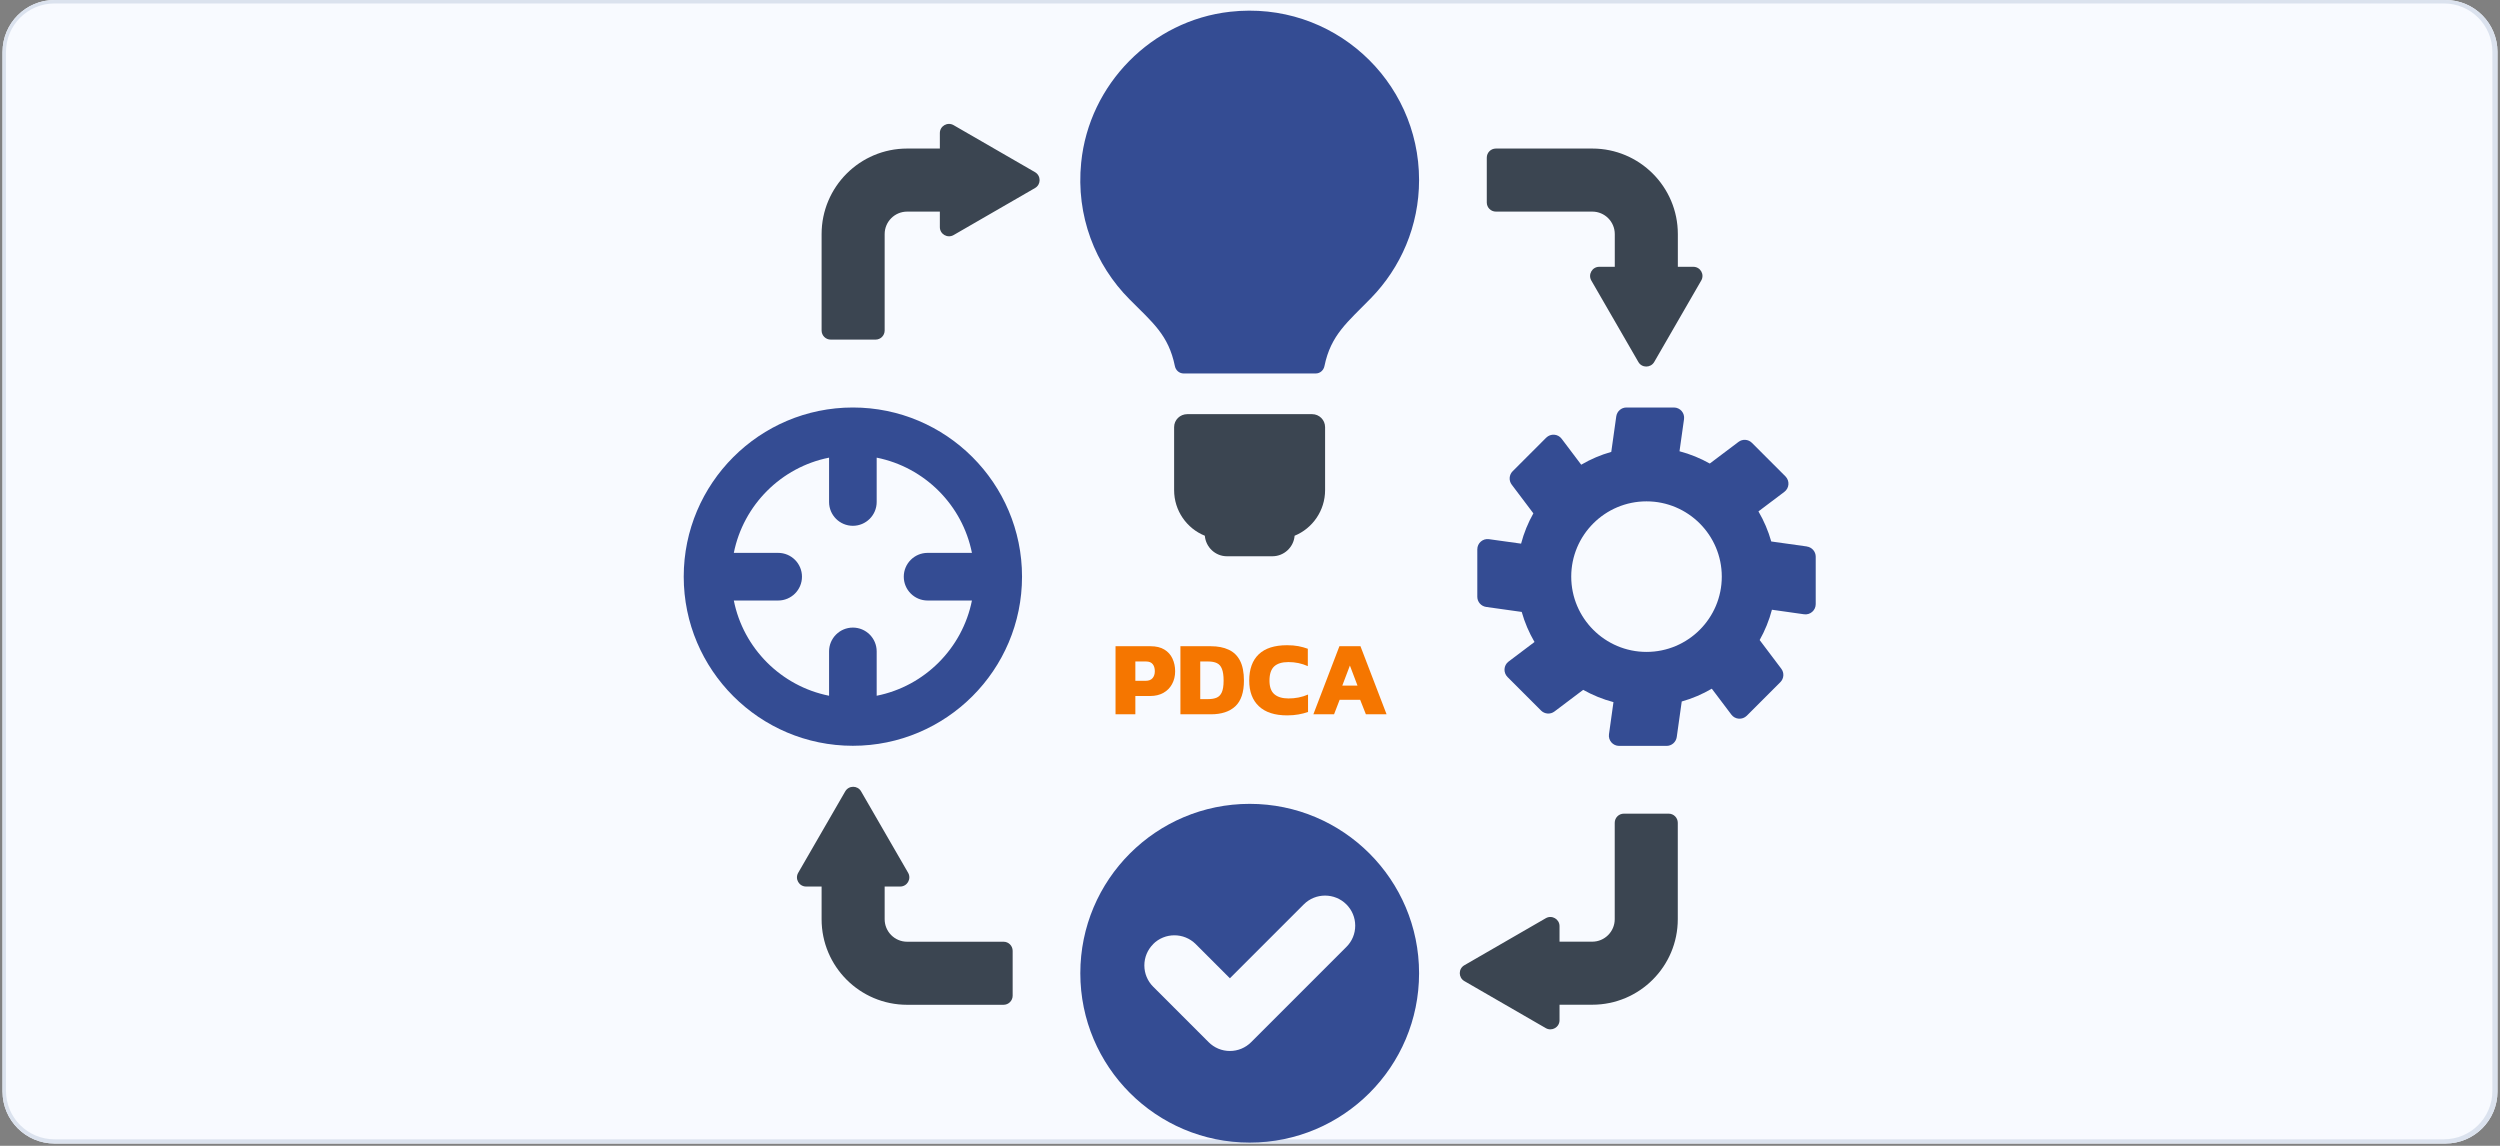
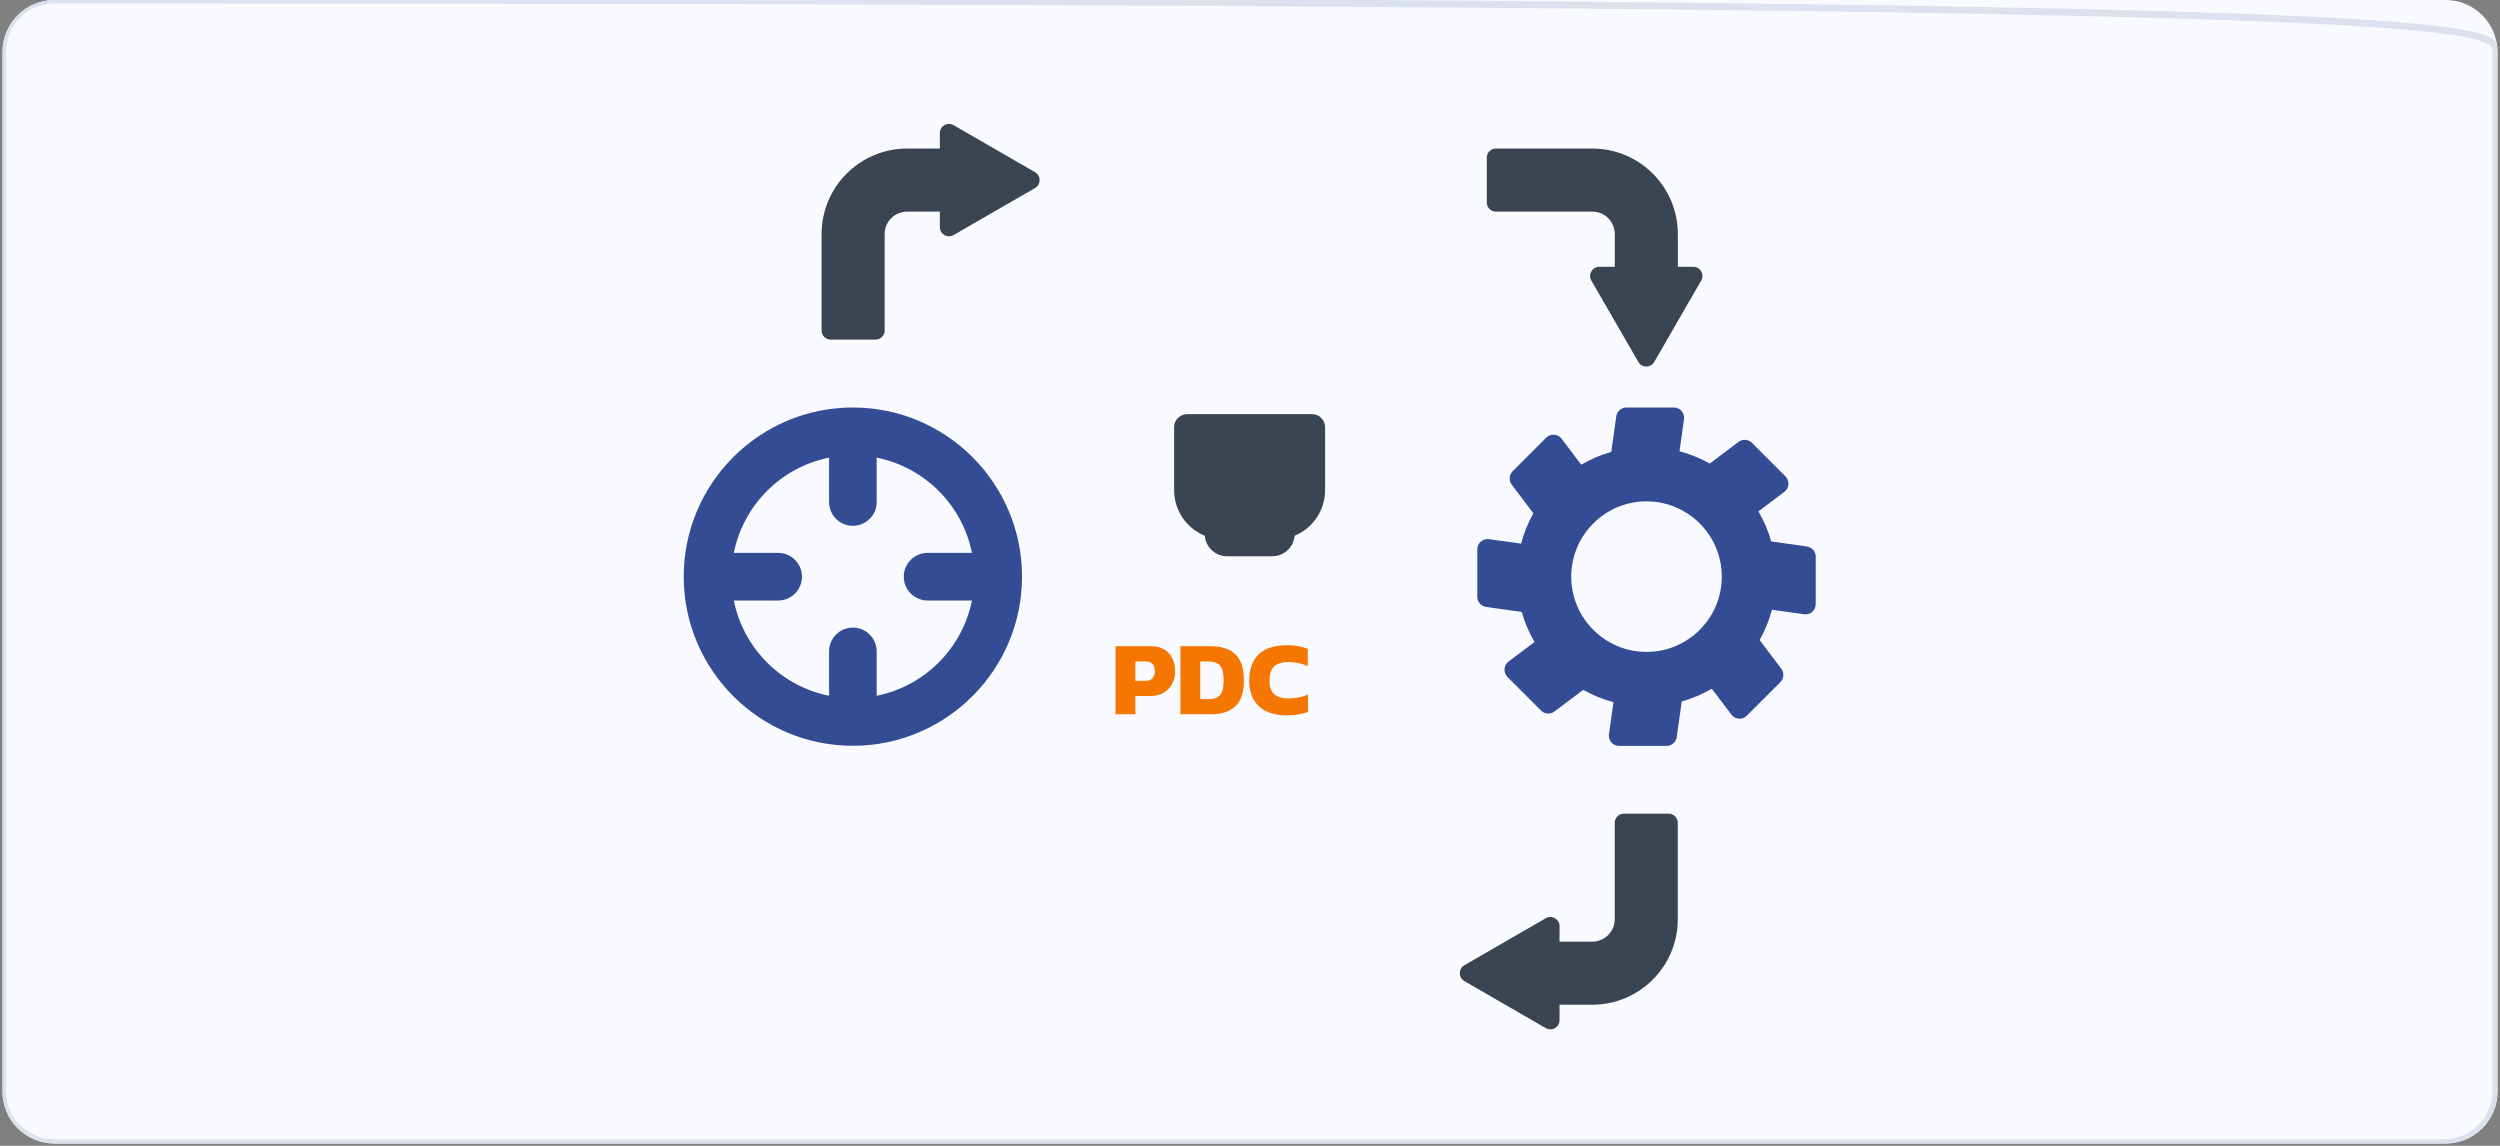
<svg xmlns="http://www.w3.org/2000/svg" width="720" zoomAndPan="magnify" viewBox="0 0 540 247.5" height="330" preserveAspectRatio="xMidYMid meet" version="1.0">
  <rect x="0" y="0" width="540" height="247.5" fill="#808080" stroke="none" />
  <defs>
    <g />
    <clipPath id="3ed726028b">
      <path d="M 0.543 0 L 539.453 0 L 539.453 247 L 0.543 247 Z M 0.543 0 " clip-rule="nonzero" />
    </clipPath>
    <clipPath id="d5b4f2e585">
      <path d="M 11.773 0 L 528.227 0 C 534.43 0 539.457 5.027 539.457 11.227 L 539.457 235.773 C 539.457 241.973 534.43 247 528.227 247 L 11.773 247 C 5.57 247 0.543 241.973 0.543 235.773 L 0.543 11.227 C 0.543 5.027 5.57 0 11.773 0 Z M 11.773 0 " clip-rule="nonzero" />
    </clipPath>
    <clipPath id="0e85eca372">
      <path d="M 147.734 88 L 221 88 L 221 162 L 147.734 162 Z M 147.734 88 " clip-rule="nonzero" />
    </clipPath>
    <clipPath id="678b5cb366">
      <path d="M 319 88 L 392.488 88 L 392.488 162 L 319 162 Z M 319 88 " clip-rule="nonzero" />
    </clipPath>
  </defs>
  <g clip-path="url(#3ed726028b)">
    <g clip-path="url(#d5b4f2e585)">
      <path fill="#f8faff" d="M 0.543 0 L 539.895 0 L 539.895 247 L 0.543 247 Z M 0.543 0 " fill-opacity="1" fill-rule="nonzero" />
-       <path stroke-linecap="butt" transform="matrix(0.748, 0, 0, 0.748, 0.544, 0)" fill="none" stroke-linejoin="miter" d="M 15.002 -0 L 704.998 -0 C 713.285 -0 720.002 6.717 720.002 14.999 L 720.002 315 C 720.002 323.282 713.285 329.999 704.998 329.999 L 15.002 329.999 C 6.715 329.999 -0.002 323.282 -0.002 315 L -0.002 14.999 C -0.002 6.717 6.715 -0 15.002 -0 Z M 15.002 -0 " stroke="#dbe2ee" stroke-width="2" stroke-opacity="1" stroke-miterlimit="4" />
+       <path stroke-linecap="butt" transform="matrix(0.748, 0, 0, 0.748, 0.544, 0)" fill="none" stroke-linejoin="miter" d="M 15.002 -0 C 713.285 -0 720.002 6.717 720.002 14.999 L 720.002 315 C 720.002 323.282 713.285 329.999 704.998 329.999 L 15.002 329.999 C 6.715 329.999 -0.002 323.282 -0.002 315 L -0.002 14.999 C -0.002 6.717 6.715 -0 15.002 -0 Z M 15.002 -0 " stroke="#dbe2ee" stroke-width="2" stroke-opacity="1" stroke-miterlimit="4" />
    </g>
  </g>
  <g clip-path="url(#0e85eca372)">
    <path fill="#344c93" d="M 184.219 88.02 C 164.07 88.02 147.684 104.402 147.684 124.555 C 147.684 144.707 164.07 161.09 184.219 161.09 C 204.371 161.09 220.758 144.707 220.758 124.555 C 220.758 104.402 204.371 88.02 184.219 88.02 Z M 189.363 150.281 L 189.363 140.703 C 189.363 137.863 187.059 135.559 184.219 135.559 C 181.383 135.559 179.078 137.863 179.078 140.703 L 179.078 150.281 C 168.73 148.215 160.562 140.047 158.504 129.711 L 168.086 129.711 C 170.922 129.711 173.227 127.406 173.227 124.566 C 173.227 121.727 170.922 119.422 168.086 119.422 L 158.504 119.422 C 160.574 109.074 168.742 100.906 179.078 98.852 L 179.078 108.43 C 179.078 111.27 181.383 113.574 184.219 113.574 C 187.059 113.574 189.363 111.27 189.363 108.43 L 189.363 98.852 C 199.711 100.918 207.879 109.086 209.938 119.422 L 200.355 119.422 C 197.52 119.422 195.215 121.727 195.215 124.566 C 195.215 127.406 197.52 129.711 200.355 129.711 L 209.938 129.711 C 207.867 140.059 199.699 148.227 189.363 150.281 Z M 189.363 150.281 " fill-opacity="1" fill-rule="nonzero" />
  </g>
-   <path fill="#344c93" d="M 269.934 246.801 C 290.148 246.801 306.52 230.418 306.52 210.219 C 306.52 190.016 290.133 173.633 269.934 173.633 C 249.73 173.633 233.348 190.016 233.348 210.219 C 233.348 230.418 249.73 246.801 269.934 246.801 Z M 249.074 203.922 C 251.605 201.395 255.73 201.395 258.27 203.922 L 265.656 211.309 L 281.621 195.344 C 284.148 192.816 288.277 192.816 290.816 195.344 C 292.043 196.57 292.727 198.207 292.727 199.941 C 292.727 201.68 292.055 203.312 290.816 204.539 L 270.254 225.102 C 269.027 226.328 267.395 227.012 265.656 227.012 C 263.922 227.012 262.285 226.328 261.059 225.102 L 249.086 213.129 C 247.859 211.902 247.18 210.266 247.18 208.531 C 247.18 206.797 247.859 205.16 249.086 203.934 Z M 249.074 203.922 " fill-opacity="1" fill-rule="nonzero" />
-   <path fill="#344c93" d="M 306.52 38.891 C 306.52 48.816 302.555 57.789 296.156 64.371 C 291.113 69.566 287.48 72.266 286.082 79.07 C 285.895 79.988 285.129 80.668 284.211 80.668 L 255.645 80.668 C 254.703 80.656 253.957 79.977 253.773 79.07 C 252.41 72.379 248.988 69.688 243.969 64.645 C 236.594 57.234 232.367 46.66 233.535 35.125 C 235.219 18.18 248.801 4.426 265.695 2.539 C 287.805 0.062 306.52 17.289 306.52 38.891 Z M 306.52 38.891 " fill-opacity="1" fill-rule="nonzero" />
  <path fill="#3b4551" d="M 286.219 92.258 L 286.219 105.879 C 286.219 110.266 283.527 114.133 279.637 115.719 C 279.438 118.195 277.355 120.152 274.84 120.152 L 265 120.152 C 262.523 120.152 260.453 118.207 260.242 115.719 C 256.301 114.133 253.609 110.266 253.609 105.879 L 253.609 92.258 C 253.609 90.707 254.875 89.457 256.461 89.457 L 283.418 89.457 C 284.965 89.457 286.219 90.719 286.219 92.258 Z M 286.219 92.258 " fill-opacity="1" fill-rule="nonzero" />
  <g clip-path="url(#678b5cb366)">
    <path fill="#344c93" d="M 390.273 118.035 L 382.59 116.957 C 381.945 114.664 381.004 112.484 379.824 110.461 L 385.426 106.238 C 386.504 105.43 386.605 103.855 385.664 102.902 L 378.414 95.652 C 377.633 94.871 376.395 94.785 375.512 95.453 L 369.316 100.125 C 367.285 98.988 365.09 98.082 362.773 97.473 L 363.75 90.535 C 363.938 89.207 362.91 88.02 361.559 88.02 L 351.309 88.02 C 350.207 88.02 349.277 88.836 349.113 89.926 L 348.035 97.609 C 345.742 98.254 343.562 99.195 341.543 100.375 L 337.316 94.773 C 336.512 93.695 334.938 93.594 333.98 94.539 L 326.73 101.789 C 325.953 102.566 325.863 103.809 326.535 104.688 L 331.207 110.883 C 330.066 112.918 329.16 115.109 328.555 117.426 L 321.613 116.461 C 320.289 116.273 319.098 117.305 319.098 118.656 L 319.098 128.902 C 319.098 130.008 319.914 130.938 321.008 131.098 L 328.691 132.176 C 329.336 134.469 330.277 136.648 331.453 138.672 L 325.852 142.895 C 324.773 143.703 324.676 145.277 325.617 146.23 L 332.867 153.48 C 333.648 154.262 334.887 154.348 335.766 153.68 L 341.965 149.008 C 343.996 150.145 346.191 151.051 348.508 151.66 L 347.539 158.598 C 347.355 159.926 348.383 161.113 349.734 161.113 L 359.984 161.113 C 361.086 161.113 362.016 160.297 362.176 159.207 L 363.254 151.523 C 365.547 150.879 367.73 149.938 369.75 148.758 L 373.977 154.359 C 374.781 155.438 376.355 155.539 377.309 154.594 L 384.559 147.344 C 385.34 146.566 385.426 145.324 384.758 144.445 L 380.086 138.25 C 381.227 136.215 382.129 134.023 382.738 131.703 L 389.68 132.684 C 391.004 132.871 392.195 131.84 392.195 130.492 L 392.195 120.242 C 392.195 119.137 391.375 118.207 390.285 118.047 Z M 355.645 140.812 C 346.688 140.812 339.387 133.527 339.387 124.555 C 339.387 115.582 346.672 108.293 355.645 108.293 C 364.617 108.293 371.906 115.582 371.906 124.555 C 371.906 133.527 364.617 140.812 355.645 140.812 Z M 355.645 140.812 " fill-opacity="1" fill-rule="nonzero" />
  </g>
  <path fill="#3b4551" d="M 360.43 175.75 L 350.75 175.75 C 349.66 175.75 348.781 176.633 348.781 177.723 L 348.781 198.543 C 348.781 201.23 346.598 203.402 343.922 203.402 L 336.859 203.402 L 336.859 200.043 C 336.859 198.531 335.211 197.574 333.895 198.332 L 316.297 208.496 C 314.984 209.25 314.984 211.148 316.297 211.914 L 333.895 222.078 C 335.211 222.832 336.859 221.891 336.859 220.367 L 336.859 217.02 L 343.922 217.02 C 354.133 217.02 362.402 208.742 362.402 198.543 L 362.402 177.723 C 362.402 176.633 361.52 175.75 360.43 175.75 Z M 360.43 175.75 " fill-opacity="1" fill-rule="nonzero" />
  <path fill="#3b4551" d="M 205.973 27.031 C 204.656 26.273 203.008 27.215 203.008 28.742 L 203.008 32.086 L 195.945 32.086 C 185.734 32.086 177.465 40.367 177.465 50.566 L 177.465 71.387 C 177.465 72.477 178.348 73.355 179.438 73.355 L 189.117 73.355 C 190.207 73.355 191.086 72.477 191.086 71.387 L 191.086 50.566 C 191.086 47.875 193.27 45.707 195.945 45.707 L 203.008 45.707 L 203.008 49.066 C 203.008 50.578 204.656 51.531 205.973 50.777 L 223.57 40.613 C 224.883 39.859 224.883 37.961 223.57 37.191 Z M 205.973 27.031 " fill-opacity="1" fill-rule="nonzero" />
  <path fill="#3b4551" d="M 365.758 57.629 L 362.414 57.629 L 362.414 50.566 C 362.414 40.352 354.133 32.086 343.934 32.086 L 323.113 32.086 C 322.023 32.086 321.145 32.965 321.145 34.059 L 321.145 43.738 C 321.145 44.828 322.023 45.707 323.113 45.707 L 343.934 45.707 C 346.625 45.707 348.793 47.887 348.793 50.566 L 348.793 57.629 L 345.434 57.629 C 343.922 57.629 342.969 59.277 343.723 60.59 L 353.887 78.191 C 354.641 79.504 356.539 79.504 357.309 78.191 L 367.469 60.59 C 368.227 59.277 367.285 57.629 365.758 57.629 Z M 365.758 57.629 " fill-opacity="1" fill-rule="nonzero" />
-   <path fill="#3b4551" d="M 216.766 203.414 L 195.945 203.414 C 193.254 203.414 191.086 201.23 191.086 198.555 L 191.086 191.492 L 194.445 191.492 C 195.957 191.492 196.91 189.844 196.156 188.527 L 185.992 170.93 C 185.238 169.617 183.34 169.617 182.574 170.93 L 172.41 188.527 C 171.652 189.844 172.594 191.492 174.121 191.492 L 177.465 191.492 L 177.465 198.555 C 177.465 208.766 185.746 217.035 195.945 217.035 L 216.766 217.035 C 217.855 217.035 218.734 216.152 218.734 215.062 L 218.734 205.383 C 218.734 204.293 217.855 203.414 216.766 203.414 Z M 216.766 203.414 " fill-opacity="1" fill-rule="nonzero" />
  <g fill="#f57600" fill-opacity="1">
    <g transform="translate(239.925, 154.288)">
      <g>
        <path d="M 1.031 0 L 1.031 -14.703 L 8.609 -14.703 C 9.805 -14.703 10.797 -14.461 11.578 -13.984 C 12.367 -13.504 12.953 -12.852 13.328 -12.031 C 13.711 -11.207 13.906 -10.297 13.906 -9.297 C 13.906 -8.254 13.68 -7.328 13.234 -6.516 C 12.797 -5.711 12.172 -5.082 11.359 -4.625 C 10.555 -4.176 9.609 -3.953 8.516 -3.953 L 5.312 -3.953 L 5.312 0 Z M 5.312 -7.234 L 7.531 -7.234 C 8.195 -7.234 8.691 -7.422 9.016 -7.797 C 9.348 -8.18 9.516 -8.68 9.516 -9.297 C 9.516 -9.941 9.363 -10.453 9.062 -10.828 C 8.758 -11.211 8.285 -11.406 7.641 -11.406 L 5.312 -11.406 Z M 5.312 -7.234 " />
      </g>
    </g>
  </g>
  <g fill="#f57600" fill-opacity="1">
    <g transform="translate(253.94, 154.288)">
      <g>
        <path d="M 1.031 0 L 1.031 -14.703 L 7.609 -14.703 C 9.109 -14.703 10.391 -14.453 11.453 -13.953 C 12.523 -13.461 13.344 -12.672 13.906 -11.578 C 14.469 -10.492 14.75 -9.055 14.75 -7.266 C 14.75 -4.734 14.129 -2.891 12.891 -1.734 C 11.66 -0.578 9.898 0 7.609 0 Z M 5.312 -3.281 L 7.047 -3.281 C 7.766 -3.281 8.367 -3.383 8.859 -3.594 C 9.348 -3.801 9.719 -4.188 9.969 -4.75 C 10.227 -5.32 10.359 -6.16 10.359 -7.266 C 10.359 -8.359 10.238 -9.203 10 -9.797 C 9.77 -10.398 9.41 -10.816 8.922 -11.047 C 8.43 -11.285 7.805 -11.406 7.047 -11.406 L 5.312 -11.406 Z M 5.312 -3.281 " />
      </g>
    </g>
  </g>
  <g fill="#f57600" fill-opacity="1">
    <g transform="translate(269.255, 154.288)">
      <g>
        <path d="M 8.766 0.234 C 6.098 0.234 4.066 -0.422 2.672 -1.734 C 1.273 -3.047 0.578 -4.895 0.578 -7.281 C 0.578 -9.75 1.258 -11.641 2.625 -12.953 C 4 -14.266 6.039 -14.922 8.75 -14.922 C 9.656 -14.922 10.469 -14.852 11.188 -14.719 C 11.906 -14.582 12.586 -14.395 13.234 -14.156 L 13.234 -10.406 C 11.93 -10.988 10.535 -11.281 9.047 -11.281 C 7.66 -11.281 6.629 -10.961 5.953 -10.328 C 5.285 -9.691 4.953 -8.676 4.953 -7.281 C 4.953 -5.914 5.305 -4.93 6.016 -4.328 C 6.723 -3.723 7.742 -3.422 9.078 -3.422 C 9.816 -3.422 10.531 -3.488 11.219 -3.625 C 11.914 -3.758 12.602 -3.973 13.281 -4.266 L 13.281 -0.5 C 12.625 -0.27 11.938 -0.094 11.219 0.031 C 10.5 0.164 9.68 0.234 8.766 0.234 Z M 8.766 0.234 " />
      </g>
    </g>
  </g>
  <g fill="#f57600" fill-opacity="1">
    <g transform="translate(283.11, 154.288)">
      <g>
-         <path d="M 0.578 0 L 6.203 -14.703 L 10.75 -14.703 L 16.391 0 L 11.922 0 L 10.688 -3.125 L 6.25 -3.125 L 5.047 0 Z M 6.828 -6.203 L 10.109 -6.203 L 8.469 -10.531 Z M 6.828 -6.203 " />
-       </g>
+         </g>
    </g>
  </g>
</svg>